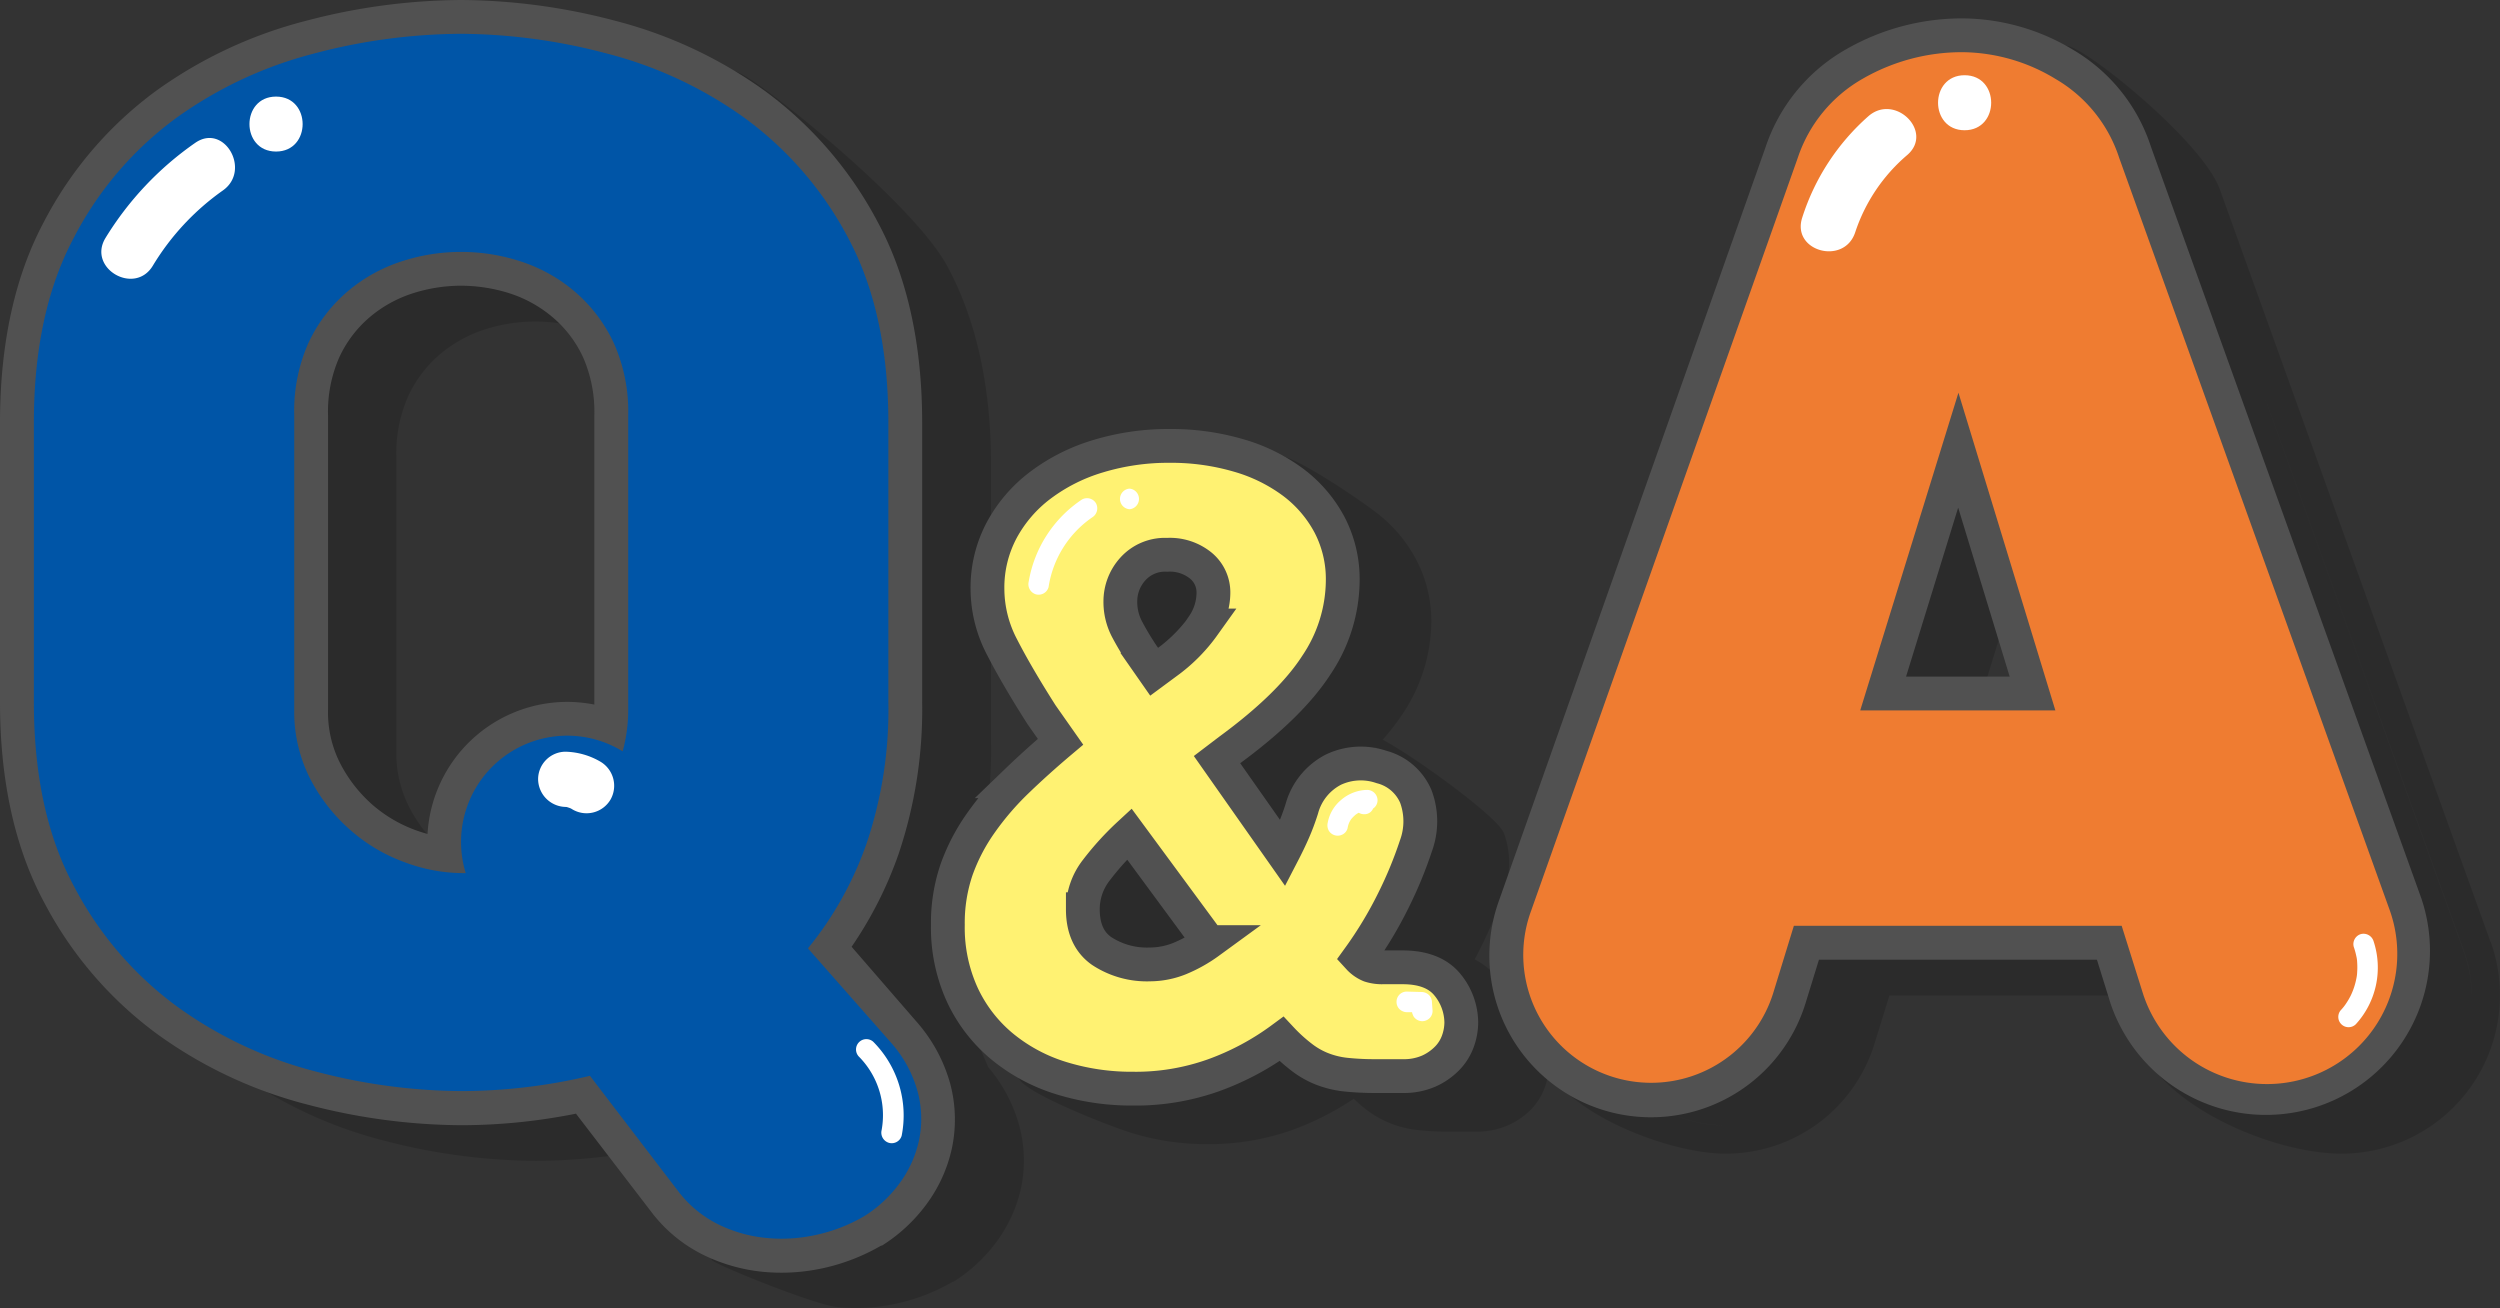
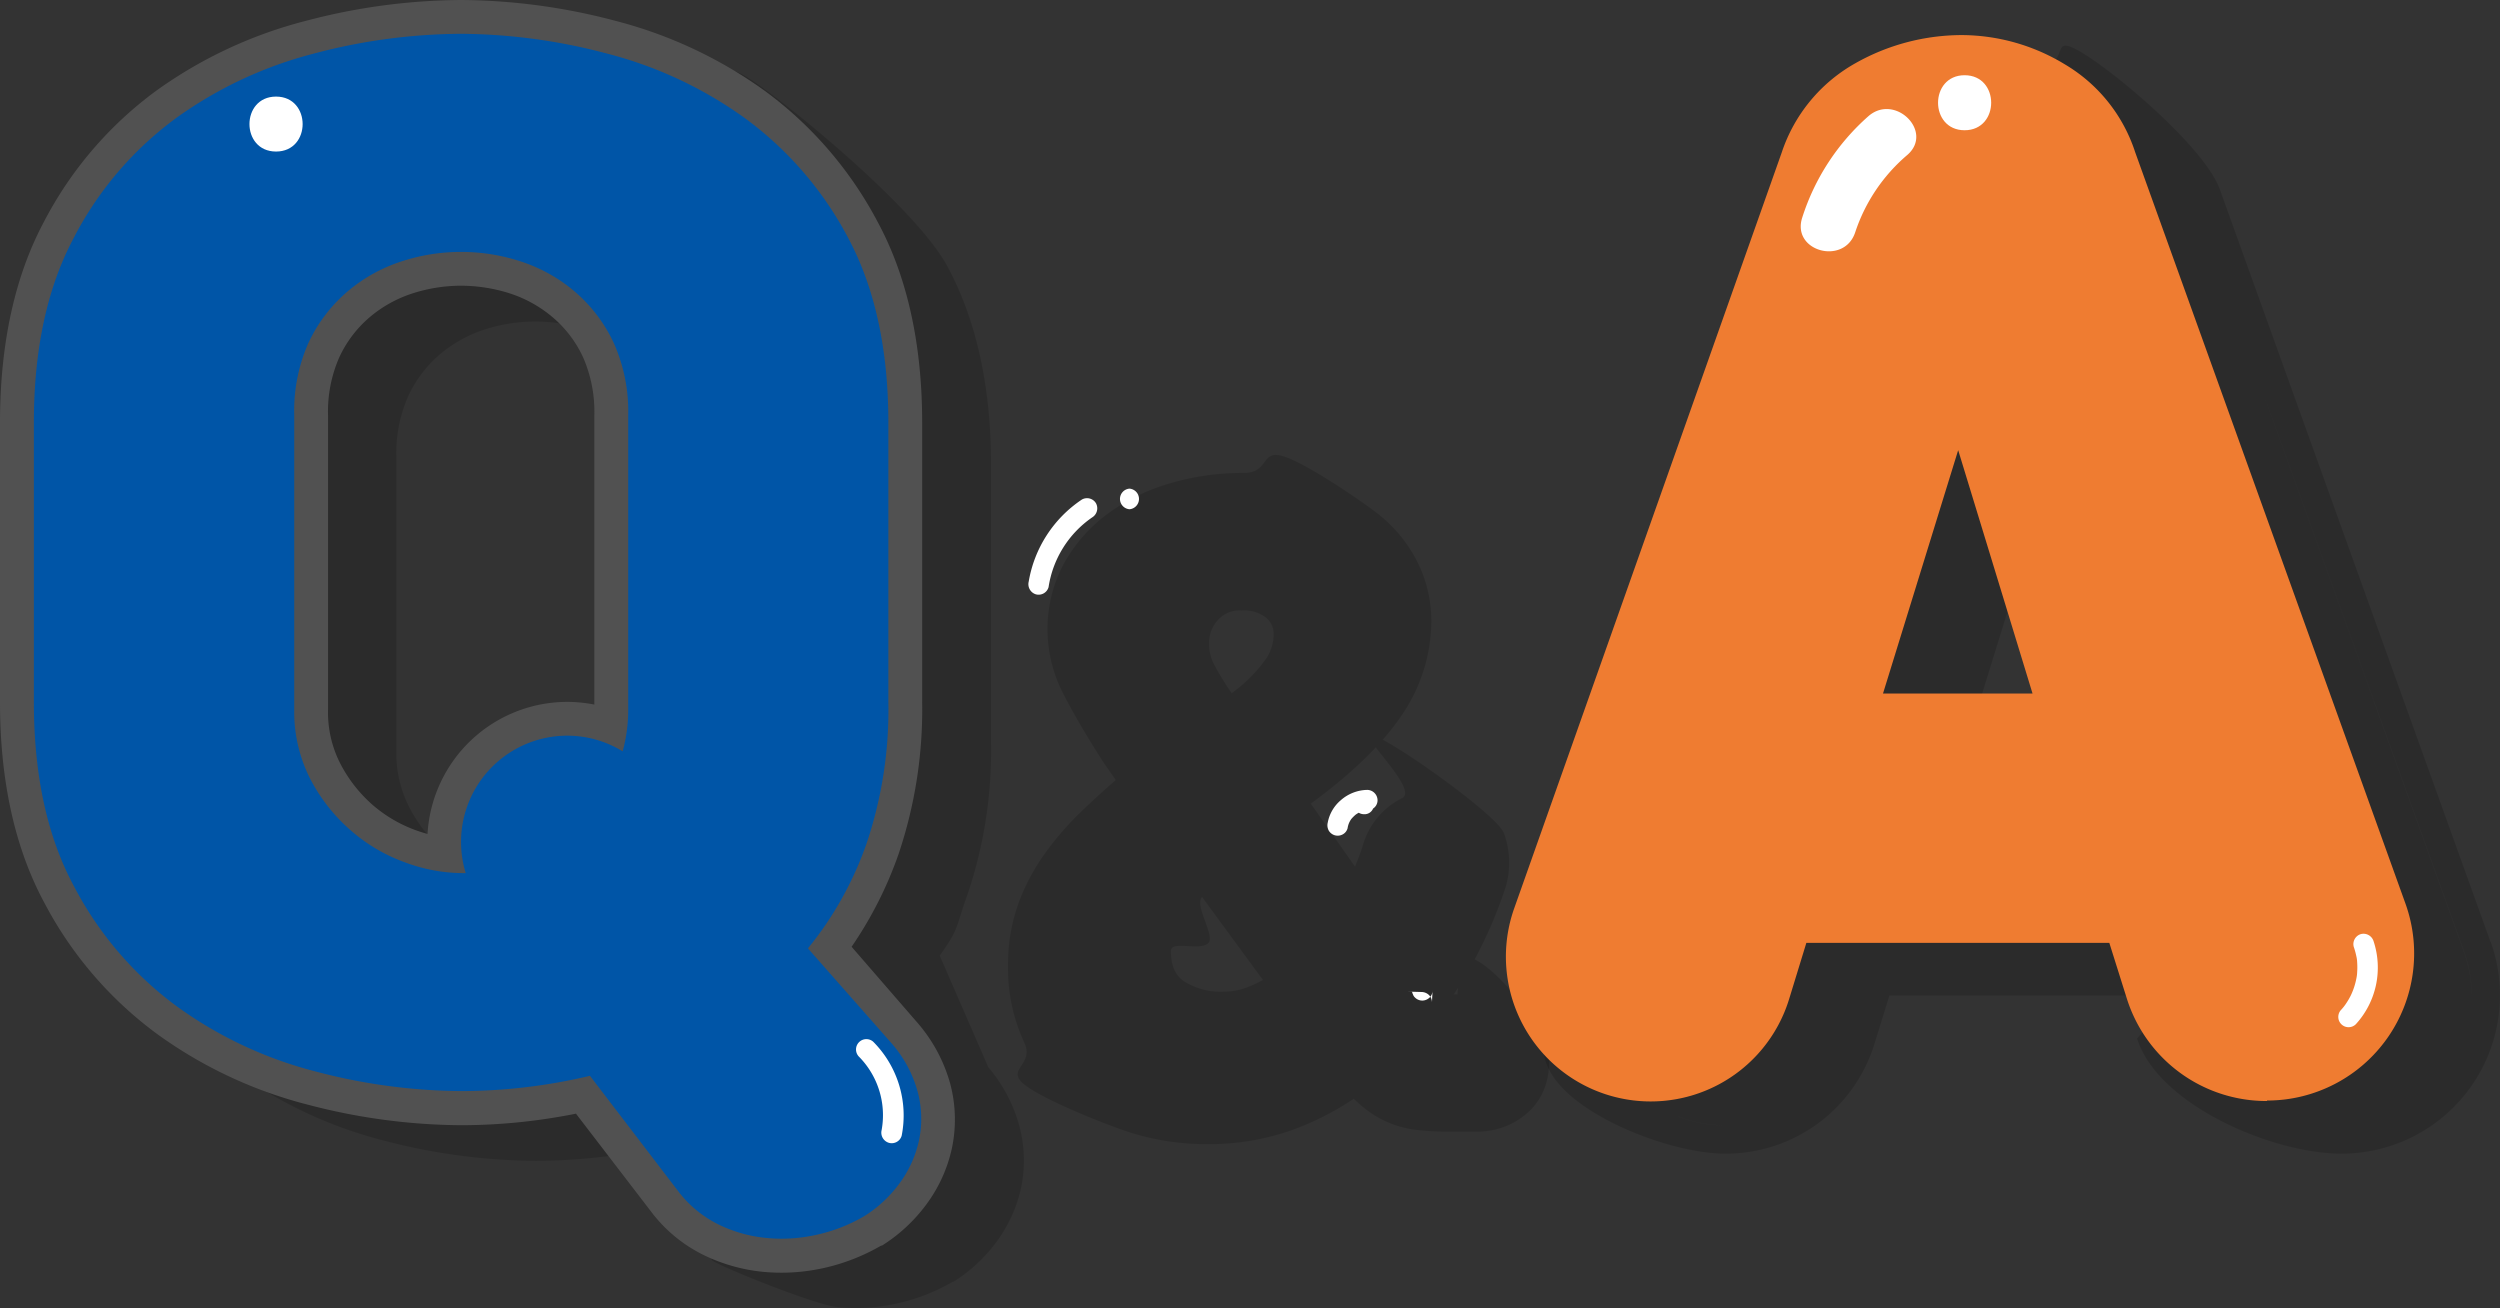
<svg xmlns="http://www.w3.org/2000/svg" id="Layer_5" data-name="Layer 5" viewBox="0 0 369.86 193.55">
  <rect x="0" y="0" width="369.86" height="193.55" fill="#333333" stroke="none" />
  <defs>
    <style>.cls-1{opacity:0.15;}.cls-2{fill:#0055a7;}.cls-3{fill:#515151;}.cls-4{fill:#fff272;stroke:#515151;stroke-miterlimit:10;stroke-width:5px;}.cls-5{fill:#ef7c31;}.cls-6{fill:#fff;}</style>
  </defs>
  <path class="cls-1" d="M23.69,124.52l0,0,0,0L16.5,108c2.94-4.12,2.29-4,4.14-9.14a66.2,66.2,0,0,0,3.45-22.26V35.3c0-11.47-2.17-21.31-6.44-29.25S-2.89-15.46-9.54-20.28s-3.15-1-11.1-3.1A90.28,90.28,0,0,0-43.3-26.44a90.88,90.88,0,0,0-22.85,3.06A65.26,65.26,0,0,0-88-13.09,55.17,55.17,0,0,0-104.36,6.07c-4.21,7.94-6.34,17.77-6.34,29.23V76.62c0,11.47,2.17,21.31,6.44,29.25A56.32,56.32,0,0,0-87.84,125,65,65,0,0,0-66,135.3a90.28,90.28,0,0,0,22.66,3.06,86.8,86.8,0,0,0,17.36-1.79l11.4,14.87c2,2.63-4.82.54-2,2S-1.64,159.73,1.38,160c.91.09,1.83.14,2.74.14a28.65,28.65,0,0,0,14.32-3.9l.06,0,.05,0a23.18,23.18,0,0,0,6.32-5.86,20.87,20.87,0,0,0,3.66-8,19.72,19.72,0,0,0-.23-9.09A22.29,22.29,0,0,0,23.69,124.52ZM19.88,79.06a63.41,63.41,0,0,1-2.19,15.27A63.41,63.41,0,0,0,19.88,79.06ZM-100.67,8a43.32,43.32,0,0,0-2.56,5.84A43.32,43.32,0,0,1-100.67,8Zm.09,95.86a45.46,45.46,0,0,1-3.62-9,45.46,45.46,0,0,0,3.62,9,57.52,57.52,0,0,0,4.93,7.67A57.52,57.52,0,0,1-100.58,103.89ZM-11-15.46q-2.56-1.21-5.25-2.17Q-13.52-16.67-11-15.46Zm-7.62,49.62A28.31,28.31,0,0,0-19.43,27,28.31,28.31,0,0,1-18.58,34.16Zm-28.9,63.06a27.55,27.55,0,0,1-2.8-.84A21.13,21.13,0,0,1-57,92.43,21.75,21.75,0,0,1-62,86a17.46,17.46,0,0,1-1.89-8.26V34.16a20.74,20.74,0,0,1,1.76-8.94,18.09,18.09,0,0,1,4.68-6.17,19.54,19.54,0,0,1,6.53-3.65,24.48,24.48,0,0,1,7.58-1.21,24.46,24.46,0,0,1,7.57,1.21,19.4,19.4,0,0,1,6.53,3.66,18.34,18.34,0,0,1,4.68,6.15,20.7,20.7,0,0,1,1.76,8.95V78a20.16,20.16,0,0,0-4.83-.6A19.91,19.91,0,0,0-47.48,97.22ZM-25.7-20.28a83.3,83.3,0,0,0-17.6-2A83.3,83.3,0,0,1-25.7-20.28Zm-8.73,31.71a22.81,22.81,0,0,1,5.6,2.71,22.81,22.81,0,0,0-5.6-2.71A28.28,28.28,0,0,0-43.3,10a28.24,28.24,0,0,0-8.87,1.42,22.82,22.82,0,0,0-3.15,1.28,22.82,22.82,0,0,1,3.15-1.28A28.24,28.24,0,0,1-43.3,10,28.28,28.28,0,0,1-34.43,11.43ZM-50.65-21.91A90.63,90.63,0,0,0-65.1-19.33,90.63,90.63,0,0,1-50.65-21.91ZM-65.66,88A26.69,26.69,0,0,0-63,92.12,27.49,27.49,0,0,1-65.67,88a22.14,22.14,0,0,1-1-2.34A20.33,20.33,0,0,0-65.66,88Zm.75,43.31a94.93,94.93,0,0,0,10.3,2.08A94.93,94.93,0,0,1-64.91,131.26Zm13.21-30.95a25.75,25.75,0,0,0,7.4,1.58A25.75,25.75,0,0,1-51.7,100.31Zm24.11-18.73a15.47,15.47,0,0,1,3.28.35A15.47,15.47,0,0,0-27.59,81.58Zm3.35,50.34h0l13,17ZM4.12,156H3.83c.56,0,1.12,0,1.68,0C5.05,156,4.58,156,4.12,156Z" transform="translate(122.53 33.38)" />
  <path class="cls-1" d="M93.65,108l-.57,5.74-.54,0a60.44,60.44,0,0,0,4-6.93A64.49,64.49,0,0,0,100,98.52a12.61,12.61,0,0,0-.06-8.71C98.78,87.09,83.78,76.4,80.64,75.42s6.93,8,4.25,9.28a11.29,11.29,0,0,0-5.8,7,31.93,31.93,0,0,1-1.16,3.12l-6.53-9.3.21-.16c6.16-4.53,10.66-9,13.39-13.15a24.84,24.84,0,0,0,4.23-13.63A19.49,19.49,0,0,0,87,49.43a21.17,21.17,0,0,0-5.94-7c-2.46-1.88-10.39-7.31-13.76-8.32s-2,2.48-5.84,2.48a37.88,37.88,0,0,0-11.16,1.61,29.46,29.46,0,0,0-9.19,4.6,23,23,0,0,0-6.31,7.32,20.36,20.36,0,0,0-2.36,9.76,20.69,20.69,0,0,0,2.4,9.5c1.46,2.86,3.46,6.27,5.94,10.12l1.76,2.52c-1.8,1.56-3.52,3.14-5.13,4.69a44.57,44.57,0,0,0-5.56,6.47,30.62,30.62,0,0,0-3.83,7.43,26.81,26.81,0,0,0-1.42,8.91A26.09,26.09,0,0,0,29,120.86c1.56,3.29-2.77,3.9-.06,6.15s12.36,6.1,15.92,7.22a37.41,37.41,0,0,0,11.22,1.66,36.54,36.54,0,0,0,12.67-2.13,42.49,42.49,0,0,0,9-4.58,22.33,22.33,0,0,0,1.89,1.63,14.64,14.64,0,0,0,3.52,2,15.48,15.48,0,0,0,4.06,1,40.92,40.92,0,0,0,4.72.23h4a11.28,11.28,0,0,0,4.77-1,11,11,0,0,0,3.34-2.35,9.13,9.13,0,0,0,2-3.29,10.59,10.59,0,0,0,.6-3.39,11,11,0,0,0-2.51-6.92C102.46,114.9,97.33,108,93.65,108ZM62.2,112.6h0a9.91,9.91,0,0,1-3.62.73,10.22,10.22,0,0,1-6-1.57c-1.27-.89-1.88-2.35-1.88-4.46,0-1.64,4.55.16,5.61-1.25.85-1.13-2.18-5.56-1-6.72l9,12.27A17,17,0,0,1,62.2,112.6Zm2.53-48.46h0a22,22,0,0,1-4.49,4.62l-.54.41-.46-.66a41.36,41.36,0,0,1-2.16-3.61,6.43,6.43,0,0,1-.73-3.13,5,5,0,0,1,1.32-3.44,4.31,4.31,0,0,1,3.51-1.39A5.26,5.26,0,0,1,64.77,58a3.09,3.09,0,0,1,1.13,2.44A6.58,6.58,0,0,1,64.73,64.14Z" transform="translate(122.53 33.38)" />
  <path class="cls-1" d="M245.92,105.94l-40-111.2c-2.09-6.09-15.24-17.26-20.55-20.4-5.1-3-1.09,1.94-6.61,1.94a33.64,33.64,0,0,0-16.67,4.41,25.26,25.26,0,0,0-11.6,14L110.94,106.5c-2.54,7.16-7.92,13.41-3.53,19.62s17.7,11.18,25.3,11.18A23,23,0,0,0,154.8,121L157,113.9h42.34l-5.71,6.35c3.08,9.82,20,17.05,30.26,17.05a23.44,23.44,0,0,0,22.06-31.36ZM191.65-16.15c-.68-.36-1.35-.69-2-1C190.3-16.84,191-16.51,191.65-16.15ZM114.84,108a19,19,0,0,0-1.06,6.77A19,19,0,0,1,114.84,108Zm11,23.83a18.9,18.9,0,0,0,6.87,1.27A18.9,18.9,0,0,1,125.84,131.85ZM171.6-18.65a28.46,28.46,0,0,0-3.21,1A28.46,28.46,0,0,1,171.6-18.65Zm-2.25,92.31,8.84-28.59,8.72,28.59Zm8.87-42.81h0l14.34,47Zm14.43-46.43a21.2,21.2,0,0,1,3.1,2.22A21.2,21.2,0,0,0,192.65-15.58ZM243.14,114.1a19.58,19.58,0,0,0-.63-5c-.15-.57-.32-1.13-.53-1.7L211.17,21.64,242,107.35c.21.57.38,1.13.53,1.7A19.58,19.58,0,0,1,243.14,114.1Z" transform="translate(122.53 33.38)" />
  <path class="cls-2" d="M-6.9,152.38c-.85,0-1.71,0-2.56-.13a23,23,0,0,1-8-2.33,19.32,19.32,0,0,1-6.72-5.62l-12.05-15.71a85.4,85.4,0,0,1-18,2,88.76,88.76,0,0,1-22.23-3,63.61,63.61,0,0,1-21.31-10A54.63,54.63,0,0,1-113.79,99C-117.93,91.27-120,81.69-120,70.5V29.18C-120,18-118,8.43-113.89.74A53.58,53.58,0,0,1-98-17.85a63.32,63.32,0,0,1,21.31-10,88.92,88.92,0,0,1,22.42-3,88.34,88.34,0,0,1,22.24,3,63.41,63.41,0,0,1,21.31,10A54.47,54.47,0,0,1,5.16.72C9.3,8.42,11.4,18,11.4,29.18V70.5A64.74,64.74,0,0,1,8.05,92.2,55.21,55.21,0,0,1,.27,106.84l11.07,12.59a20.74,20.74,0,0,1,4.32,8.1,17.92,17.92,0,0,1,.21,8.32,19,19,0,0,1-3.36,7.38,21.4,21.4,0,0,1-5.87,5.44,26.68,26.68,0,0,1-7.76,3.06,26.4,26.4,0,0,1-5.78.65Zm-47.42-146a26.27,26.27,0,0,0-8.09,1.29,21.28,21.28,0,0,0-7.09,4,19.93,19.93,0,0,0-5.11,6.72,22.28,22.28,0,0,0-1.93,9.68V71.64a19.29,19.29,0,0,0,2.08,9,23.33,23.33,0,0,0,5.36,6.91,22.75,22.75,0,0,0,7.24,4.26,25,25,0,0,0,5.15,1.29,18.25,18.25,0,0,1-.11-2A18.23,18.23,0,0,1-38.61,73a18.19,18.19,0,0,1,6.37,1.16,20.39,20.39,0,0,0,.15-2.48V28.05A22.31,22.31,0,0,0-34,18.37a19.93,19.93,0,0,0-5.11-6.72,21.28,21.28,0,0,0-7.09-4A26.34,26.34,0,0,0-54.32,6.39Z" transform="translate(122.53 33.38)" />
  <path class="cls-3" d="M-54.32-28.38a85.64,85.64,0,0,1,21.61,2.93,60.77,60.77,0,0,1,20.48,9.62A52,52,0,0,1,3,1.91Q8.9,13,8.9,29.18V70.5A61.82,61.82,0,0,1,5.69,91.36,51.32,51.32,0,0,1-3,106.93L9.47,121.08a18.11,18.11,0,0,1,3.77,7.08,15.43,15.43,0,0,1,.19,7.17,16.58,16.58,0,0,1-2.92,6.41,18.84,18.84,0,0,1-5.19,4.81,24.2,24.2,0,0,1-7,2.74,23.81,23.81,0,0,1-5.22.59,22.73,22.73,0,0,1-2.33-.12,20.53,20.53,0,0,1-7.17-2.07,16.91,16.91,0,0,1-5.85-4.91l-13-17a82.94,82.94,0,0,1-19.06,2.26,86,86,0,0,1-21.6-2.92,60.6,60.6,0,0,1-20.48-9.63,51.75,51.75,0,0,1-15.19-17.74q-5.94-11-5.94-27.27V29.18q0-16.23,5.85-27.27A51,51,0,0,1-96.59-15.83a60.77,60.77,0,0,1,20.48-9.62,86.29,86.29,0,0,1,21.79-2.93m0,124.17c.23,0,.46,0,.69,0a15.78,15.78,0,0,1-.69-4.59A15.72,15.72,0,0,1-38.61,75.46a15.67,15.67,0,0,1,8.2,2.32,23.35,23.35,0,0,0,.82-6.14V28.05a24.76,24.76,0,0,0-2.17-10.76,22.45,22.45,0,0,0-5.76-7.55,23.47,23.47,0,0,0-7.93-4.43,28.24,28.24,0,0,0-8.87-1.42,28.22,28.22,0,0,0-8.86,1.42,23.47,23.47,0,0,0-7.93,4.43,22.45,22.45,0,0,0-5.76,7.55A24.76,24.76,0,0,0-79,28.05V71.64a21.77,21.77,0,0,0,2.36,10.19,25.75,25.75,0,0,0,6,7.64,25,25,0,0,0,8,4.72,24.63,24.63,0,0,0,8.39,1.6m0-129.17a91.56,91.56,0,0,0-23.05,3.09A65.89,65.89,0,0,0-99.52-19.88,56.13,56.13,0,0,0-116.1-.43c-4.27,8.05-6.43,18-6.43,29.61V70.5c0,11.61,2.2,21.58,6.54,29.64a56.9,56.9,0,0,0,16.66,19.42A65.7,65.7,0,0,0-77.18,130a91,91,0,0,0,22.86,3.09,86.88,86.88,0,0,0,17-1.71l11.1,14.47a21.72,21.72,0,0,0,7.58,6.34,25.84,25.84,0,0,0,8.9,2.58c.94.09,1.89.14,2.83.14a28.88,28.88,0,0,0,6.32-.71,29.73,29.73,0,0,0,8.42-3.3l.06,0,.06,0a24.1,24.1,0,0,0,6.55-6.07,21.63,21.63,0,0,0,3.8-8.34,20.62,20.62,0,0,0-.23-9.46,23.19,23.19,0,0,0-4.78-9l0,0,0,0L3.46,106.69A58,58,0,0,0,10.4,93,67.1,67.1,0,0,0,13.9,70.5V29.18C13.9,17.57,11.7,7.6,7.36-.46A57.07,57.07,0,0,0-9.3-19.88,65.89,65.89,0,0,0-31.45-30.29a90.92,90.92,0,0,0-22.87-3.09ZM-59.28,90c-.57-.16-1.15-.34-1.73-.55a20.34,20.34,0,0,1-6.44-3.79,20.89,20.89,0,0,1-4.79-6.18A16.62,16.62,0,0,1-74,71.64V28.05a19.91,19.91,0,0,1,1.68-8.6,17.36,17.36,0,0,1,4.47-5.89,18.62,18.62,0,0,1,6.25-3.5,23.5,23.5,0,0,1,7.32-1.17A23.86,23.86,0,0,1-47,10.06a18.74,18.74,0,0,1,6.25,3.51,17.23,17.23,0,0,1,4.47,5.88,20,20,0,0,1,1.68,8.6V70.86a20.76,20.76,0,0,0-4-.4A20.73,20.73,0,0,0-59.28,90Z" transform="translate(122.53 33.38)" />
-   <path class="cls-4" d="M85,109.73H82.07a5.84,5.84,0,0,1-1.94-.27,4.59,4.59,0,0,1-1.63-1.14,59.35,59.35,0,0,0,5.14-8.54,60.9,60.9,0,0,0,3.3-8,10.53,10.53,0,0,0,0-7.31,7.58,7.58,0,0,0-5.08-4.38,9.45,9.45,0,0,0-7.09.38,9.21,9.21,0,0,0-4.7,5.79,33.44,33.44,0,0,1-1.25,3.35c-.47,1.08-1,2.17-1.56,3.25L57.52,79l1.84-1.4q9-6.6,12.87-12.6a22.63,22.63,0,0,0,3.89-12.5,17.4,17.4,0,0,0-1.94-8.22A19,19,0,0,0,68.82,38a25.1,25.1,0,0,0-8.11-4,35.41,35.41,0,0,0-10.22-1.41,35.73,35.73,0,0,0-10.55,1.52A27,27,0,0,0,31.4,38.4a20.48,20.48,0,0,0-5.73,6.65,18.07,18.07,0,0,0-2.11,8.76,18.6,18.6,0,0,0,2.16,8.55q2.16,4.22,5.84,10l2.81,4q-3.45,2.91-6.49,5.84a42.67,42.67,0,0,0-5.29,6.16A28.47,28.47,0,0,0,19,95.24a24.44,24.44,0,0,0-1.3,8.22,23.9,23.9,0,0,0,2.16,10.38,21.91,21.91,0,0,0,5.9,7.62,25.55,25.55,0,0,0,8.7,4.66,35.25,35.25,0,0,0,10.6,1.56,34.33,34.33,0,0,0,12-2,39.59,39.59,0,0,0,10-5.35A24.28,24.28,0,0,0,70,123a12.36,12.36,0,0,0,3,1.73,13.48,13.48,0,0,0,3.51.87,41.15,41.15,0,0,0,4.49.22h4a9.23,9.23,0,0,0,3.9-.76,8.89,8.89,0,0,0,2.7-1.9,7,7,0,0,0,1.57-2.54,8.3,8.3,0,0,0,.49-2.7,8.92,8.92,0,0,0-2.06-5.63C90.22,110.6,88,109.73,85,109.73Zm-33-1.3a11.94,11.94,0,0,1-4.38.87,12.18,12.18,0,0,1-7.19-2q-2.76-1.95-2.76-6.16a9.36,9.36,0,0,1,2-5.79A41.77,41.77,0,0,1,44.54,90l11.79,16A20.93,20.93,0,0,1,52,108.43Zm3.52-49.27a23.83,23.83,0,0,1-5,5.14L48.22,66l-1.73-2.48a42.58,42.58,0,0,1-2.27-3.79,8.66,8.66,0,0,1-1-4.11,7.13,7.13,0,0,1,1.84-4.81,6.39,6.39,0,0,1,5.09-2.11,7.25,7.25,0,0,1,5,1.62,5.12,5.12,0,0,1,1.84,4A8.66,8.66,0,0,1,55.47,59.16Z" transform="translate(122.53 33.38)" />
  <path class="cls-5" d="M212.85,129.51a21.66,21.66,0,0,1-20.75-15.23l-2.57-8.17H144.71l-2.53,8.25a21.42,21.42,0,1,1-40.67-13.42L141.07-10.83A23.69,23.69,0,0,1,151.92-24a32.07,32.07,0,0,1,15.85-4.19,29.52,29.52,0,0,1,15.15,4.31,23.54,23.54,0,0,1,10.43,13l40,111.2a21.77,21.77,0,0,1-20.48,29.12ZM178.17,69.22l-11-36-11.12,36Z" transform="translate(122.53 33.38)" />
-   <path class="cls-3" d="M167.77-25.66a26.89,26.89,0,0,1,13.87,4A21,21,0,0,1,191-10l40,111.23A19.26,19.26,0,0,1,212.85,127h0a19.26,19.26,0,0,1-18.37-13.48l-3.12-9.93h-48.5l-3.07,10a18.92,18.92,0,1,1-35.93-11.86L143.43-10a21.14,21.14,0,0,1,9.72-11.79,29.37,29.37,0,0,1,14.62-3.87M152.68,71.72h28.87l-14.34-47-14.53,47M167.77-30.66a34.51,34.51,0,0,0-17.07,4.51,26.15,26.15,0,0,0-12,14.47L99.15,100.1a23.92,23.92,0,1,0,45.42,15l2-6.49h41.13l2,6.43a24.26,24.26,0,1,0,46-15.49l-40-111.19A25.91,25.91,0,0,0,184.19-26a32,32,0,0,0-16.42-4.66Zm-8.31,97.38,7.71-25,7.62,25Z" transform="translate(122.53 33.38)" />
-   <path class="cls-6" d="M-93.67-12.23A47,47,0,0,0-106.92,1.82c-2.73,4.48,4.31,8.58,7,4.11A37,37,0,0,1-89.56-5.2C-85.31-8.19-89.37-15.25-93.67-12.23Z" transform="translate(122.53 33.38)" />
  <path class="cls-6" d="M-81.69-19.09c-5.24,0-5.25,8.13,0,8.13S-76.45-19.09-81.69-19.09Z" transform="translate(122.53 33.38)" />
-   <path class="cls-6" d="M-33.66,79.33a10.77,10.77,0,0,0-5.19-1.5,4.08,4.08,0,0,0-4.07,4.06A4.15,4.15,0,0,0-38.85,86h0c.19,0,.39.09.58.15s.32.15.47.24A4.11,4.11,0,0,0-32.2,84.9,4.14,4.14,0,0,0-33.66,79.33Z" transform="translate(122.53 33.38)" />
  <path class="cls-6" d="M153.89-16.19a33.57,33.57,0,0,0-9.79,15c-1.63,5,6.22,7.13,7.84,2.17a25.55,25.55,0,0,1,7.71-11.44C163.6-13.89,157.82-19.62,153.89-16.19Z" transform="translate(122.53 33.38)" />
  <path class="cls-6" d="M168.12-22.25c-5.23,0-5.24,8.14,0,8.14S173.37-22.25,168.12-22.25Z" transform="translate(122.53 33.38)" />
  <path class="cls-6" d="M39.61,41.07a1.54,1.54,0,0,0-2.09-.54,18.26,18.26,0,0,0-7.86,12.14,1.57,1.57,0,0,0,1.07,1.88,1.53,1.53,0,0,0,1.87-1.07,15.31,15.31,0,0,1,6.46-10.32A1.57,1.57,0,0,0,39.61,41.07Z" transform="translate(122.53 33.38)" />
  <path class="cls-6" d="M44.57,38.91a1.53,1.53,0,0,0,0,3.05A1.53,1.53,0,0,0,44.57,38.91Z" transform="translate(122.53 33.38)" />
  <path class="cls-6" d="M6.66,120.74A1.53,1.53,0,0,0,4.5,122.9a12.32,12.32,0,0,1,3.4,10.92A1.57,1.57,0,0,0,9,135.7a1.53,1.53,0,0,0,1.87-1.07A15.47,15.47,0,0,0,6.66,120.74Z" transform="translate(122.53 33.38)" />
  <path class="cls-6" d="M228.63,105.88a1.56,1.56,0,0,0-1.87-1.07,1.55,1.55,0,0,0-1.07,1.88,10.51,10.51,0,0,1,.37,1.33,4.73,4.73,0,0,1,.14,1,10.74,10.74,0,0,1,0,1.39,5.71,5.71,0,0,1-.15,1.12,10.09,10.09,0,0,1-.78,2.33,9.73,9.73,0,0,1-.65,1.13,6.93,6.93,0,0,1-.77,1,1.52,1.52,0,0,0,2.16,2.15A12.43,12.43,0,0,0,228.63,105.88Z" transform="translate(122.53 33.38)" />
  <path class="cls-6" d="M81.27,85a1.55,1.55,0,0,0-1.53-1.52A6.1,6.1,0,0,0,75.84,85a5.72,5.72,0,0,0-1.94,3.33,1.65,1.65,0,0,0,.15,1.17,1.54,1.54,0,0,0,2.09.55,1.45,1.45,0,0,0,.7-.91,3.05,3.05,0,0,1,.56-1.37,5.61,5.61,0,0,1,.65-.64,4,4,0,0,1,.44-.27,1.53,1.53,0,0,0,.8.22,1.37,1.37,0,0,0,1.32-.84A1.46,1.46,0,0,0,81.27,85Z" transform="translate(122.53 33.38)" />
-   <path class="cls-6" d="M89.32,114.91a1.55,1.55,0,0,0-.44-1.08,1.62,1.62,0,0,0-1.08-.45l-2.2-.06a1.5,1.5,0,0,0-1.52,1.52,1.49,1.49,0,0,0,.44,1.08,1.62,1.62,0,0,0,1.08.45l.78,0a1,1,0,0,0,.12.39,1.11,1.11,0,0,0,.31.49,1.53,1.53,0,0,0,1.08.45,1.57,1.57,0,0,0,1.08-.45,1.5,1.5,0,0,0,.44-1.08Z" transform="translate(122.53 33.38)" />
+   <path class="cls-6" d="M89.32,114.91a1.55,1.55,0,0,0-.44-1.08,1.62,1.62,0,0,0-1.08-.45l-2.2-.06l.78,0a1,1,0,0,0,.12.39,1.11,1.11,0,0,0,.31.49,1.53,1.53,0,0,0,1.08.45,1.57,1.57,0,0,0,1.08-.45,1.5,1.5,0,0,0,.44-1.08Z" transform="translate(122.53 33.38)" />
</svg>